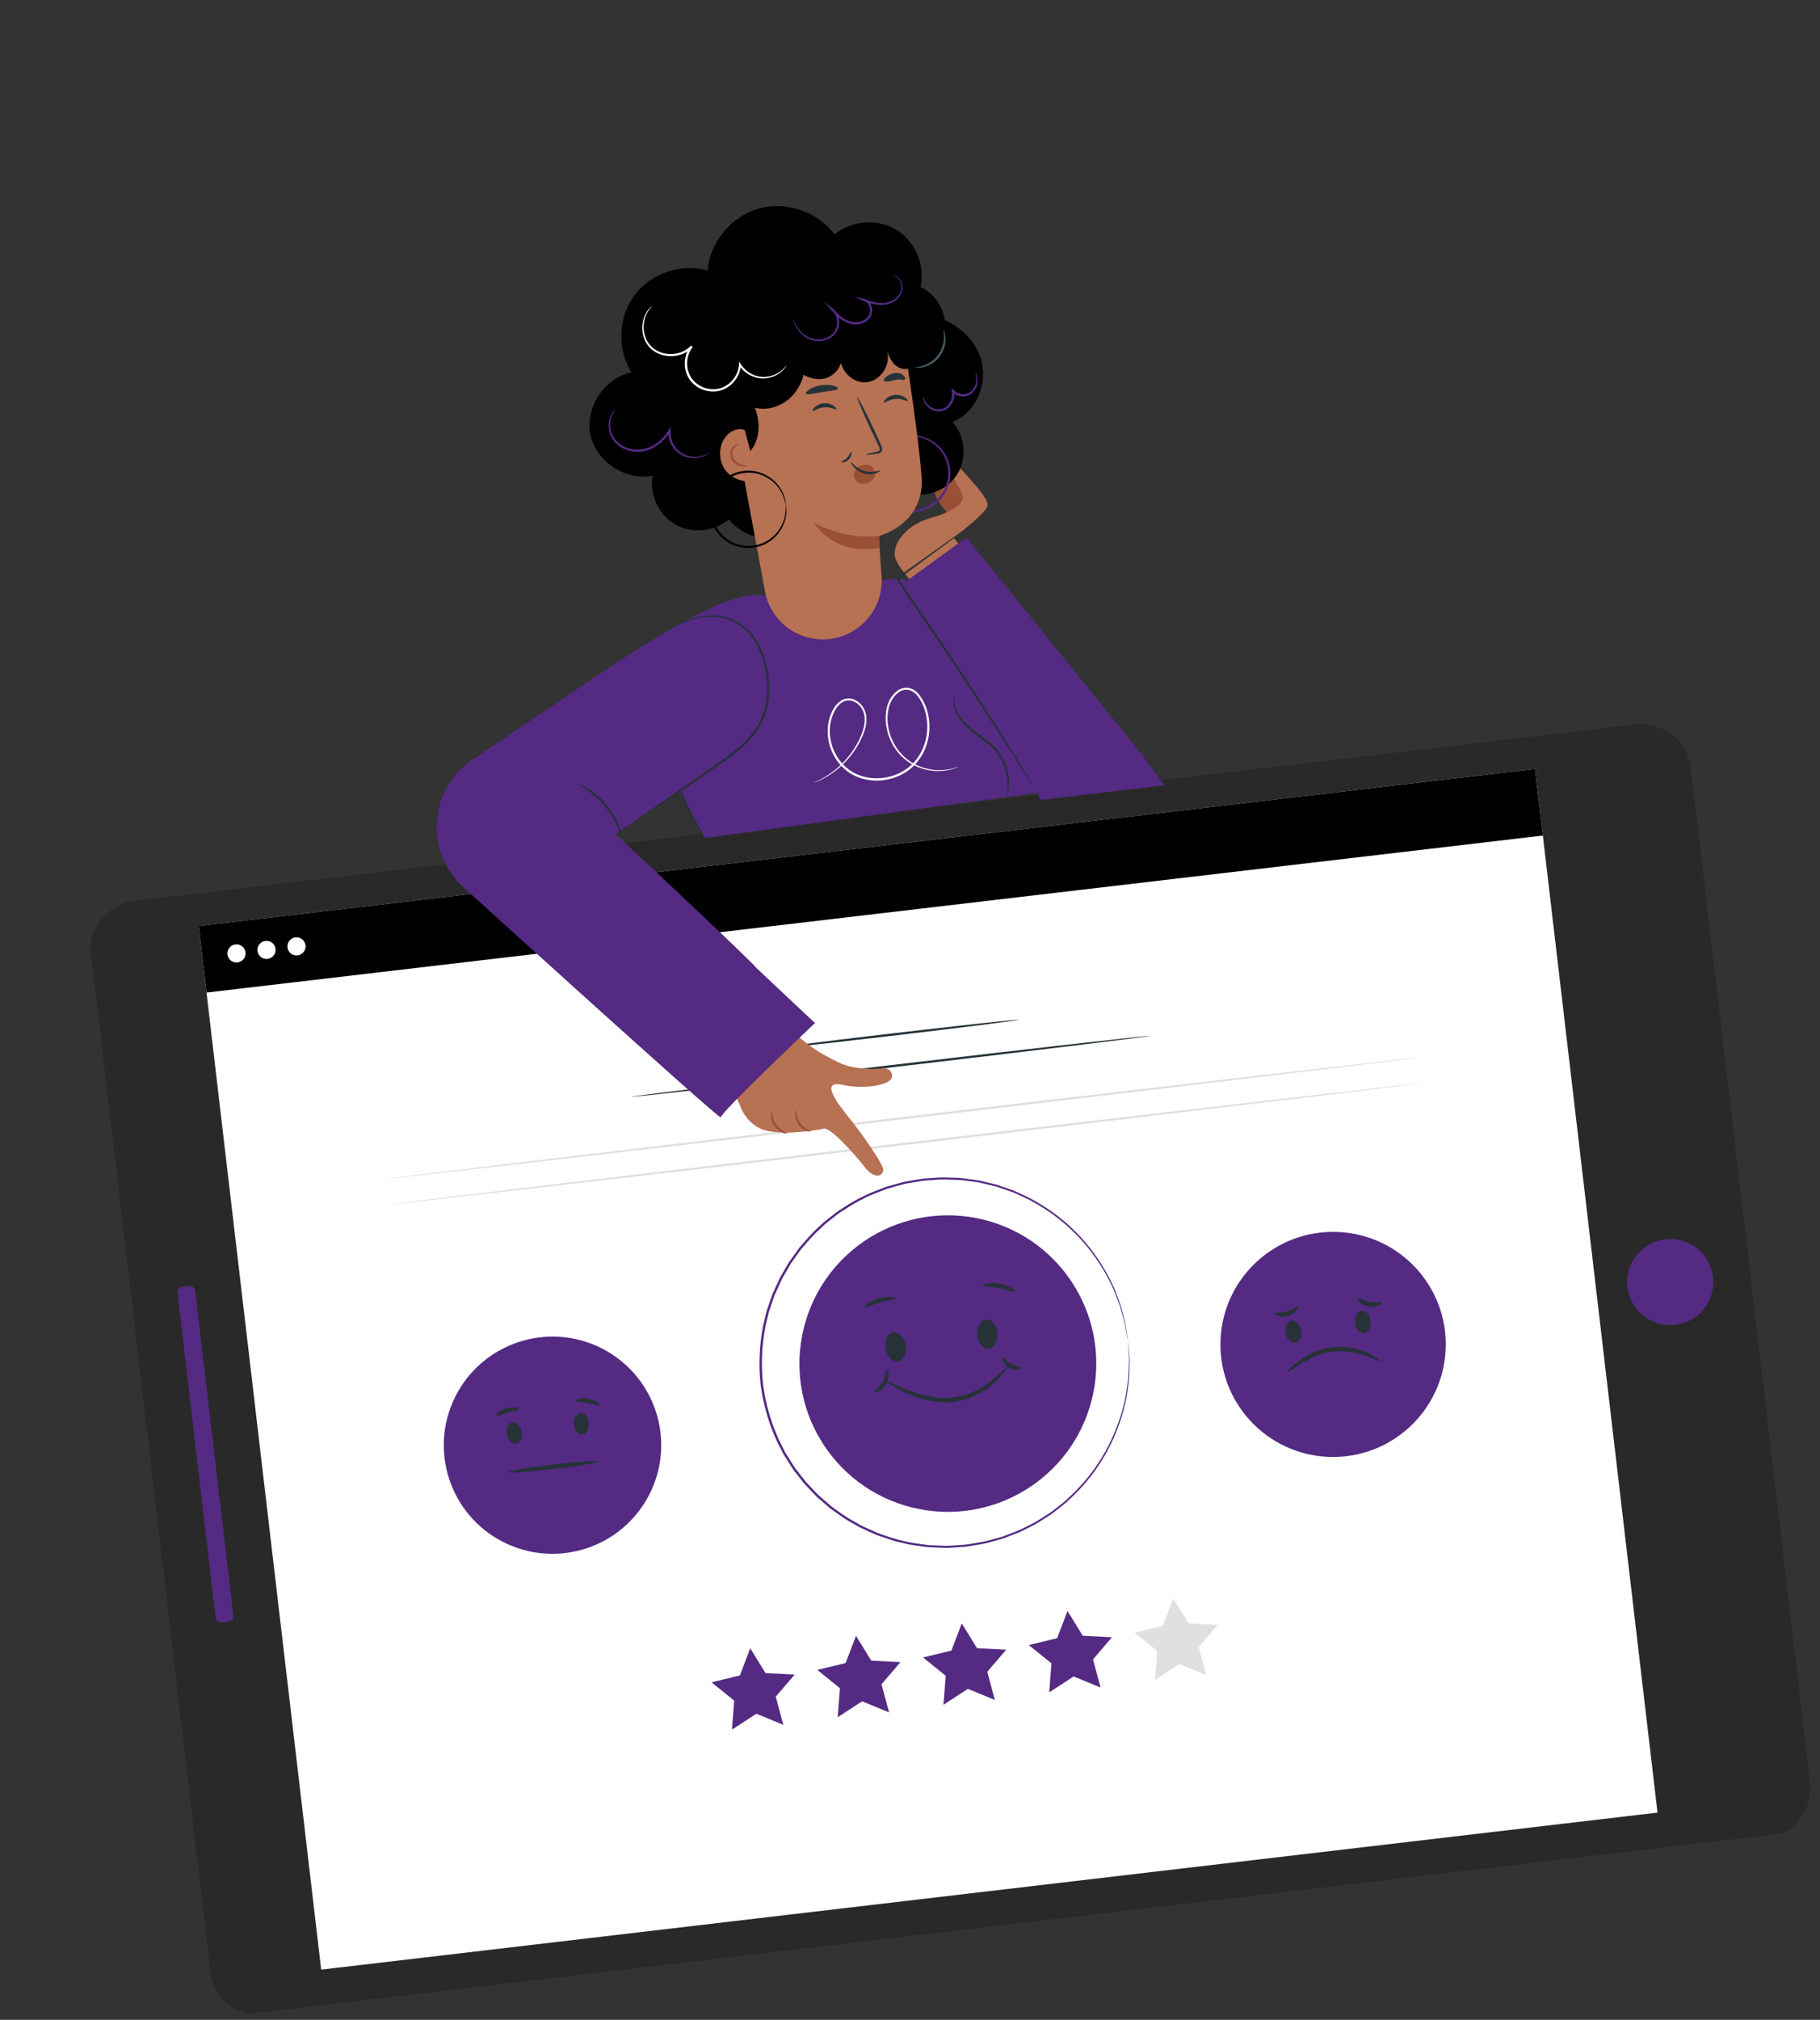
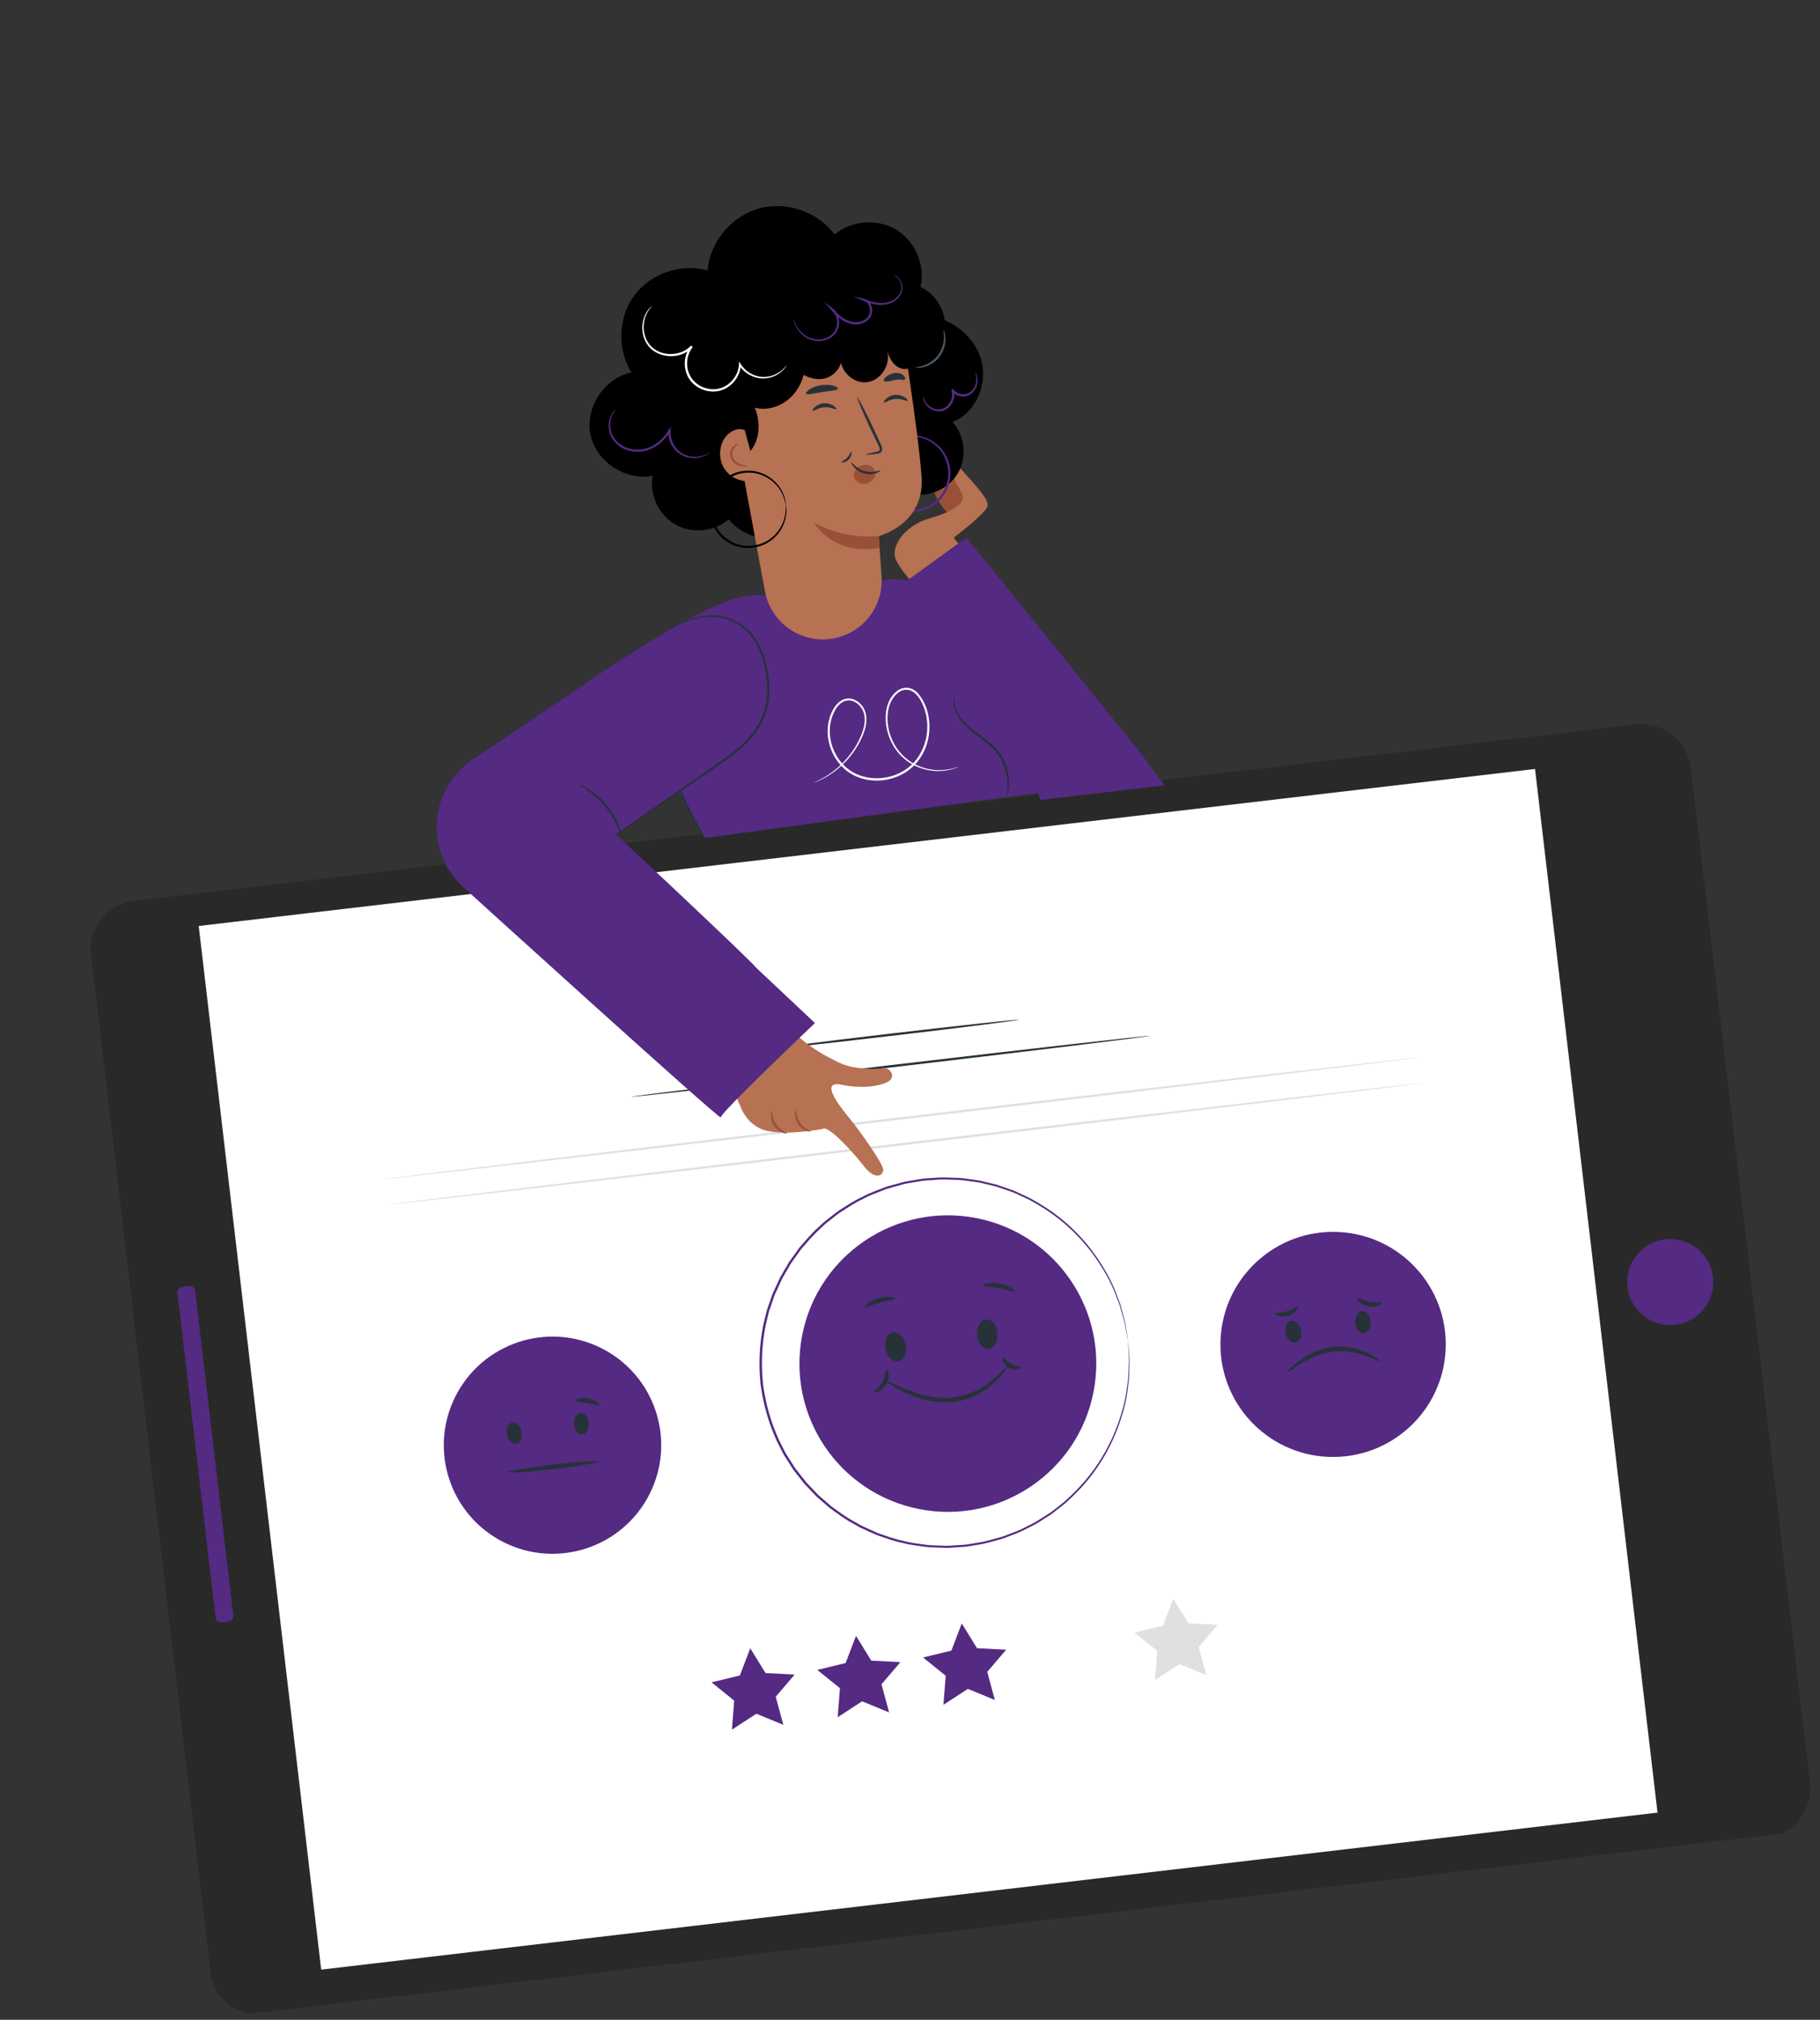
<svg xmlns="http://www.w3.org/2000/svg" width="440" height="488" viewBox="0 0 440 488" fill="none">
  <rect x="0" y="0" width="440" height="488" fill="#333333" stroke="none" />
  <g clip-path="url(#clip0)">
    <path d="M408.791 185.665L437.567 430.707C438.348 437.359 433.581 443.384 426.918 444.166L64.195 486.761C57.532 487.543 51.499 482.787 50.718 476.134L21.942 231.093C21.161 224.44 25.928 218.416 32.591 217.633L395.314 175.039C401.978 174.256 408.01 179.013 408.791 185.665Z" fill="#292929" />
    <path d="M48.041 223.725L77.651 475.877L400.718 437.94L371.108 185.787L48.041 223.725Z" fill="white" />
    <path d="M414.141 310.935C414.796 305.232 410.696 300.08 404.984 299.428C399.272 298.777 394.11 302.872 393.455 308.576C392.8 314.279 396.9 319.431 402.613 320.082C408.325 320.734 413.486 316.638 414.141 310.935Z" fill="#542a83" />
    <path d="M47.184 311.835L56.406 390.36C56.488 391.058 55.991 391.698 55.281 391.781L53.547 391.985C52.847 392.067 52.207 391.571 52.123 390.862L42.902 312.338C42.82 311.639 43.317 310.999 44.027 310.916L45.761 310.712C46.462 310.641 47.102 311.136 47.184 311.835Z" fill="#542a83" />
    <path d="M157.057 360.938C163.57 347.986 158.336 332.22 145.367 325.722C132.397 319.223 116.603 324.455 110.09 337.406C103.576 350.357 108.81 366.124 121.779 372.622C134.749 379.12 150.543 373.889 157.057 360.938Z" fill="#542a83" />
    <path d="M123.801 343.672C124.783 343.472 125.81 344.462 126.091 345.866C126.374 347.281 125.818 348.583 124.835 348.783C123.853 348.983 122.826 347.994 122.545 346.589C122.252 345.176 122.817 343.862 123.801 343.672Z" fill="#263238" />
    <path d="M140.357 341.38C139.36 341.454 138.646 342.68 138.751 344.116C138.856 345.552 139.758 346.651 140.755 346.576C141.752 346.501 142.466 345.276 142.361 343.84C142.245 342.405 141.354 341.305 140.357 341.38Z" fill="#263238" />
    <path d="M144.614 353.11C144.649 353.412 139.812 354.234 133.817 354.938C127.811 355.643 122.926 355.963 122.89 355.661C122.855 355.358 127.692 354.537 133.687 353.833C139.682 353.129 144.578 352.807 144.614 353.11Z" fill="#263238" />
-     <path d="M125.444 340.445C125.418 340.766 124.174 340.901 122.749 341.301C121.323 341.69 120.188 342.215 120 341.962C119.814 341.73 120.792 340.685 122.443 340.227C124.103 339.757 125.483 340.145 125.444 340.445Z" fill="#263238" />
    <path d="M144.904 339.44C144.735 339.713 143.538 339.251 142.036 338.994C140.54 338.705 139.261 338.718 139.202 338.397C139.126 338.11 140.502 337.568 142.245 337.891C143.975 338.196 145.076 339.187 144.904 339.44Z" fill="#263238" />
    <path d="M349.501 325.933C350.122 310.927 338.441 298.266 323.411 297.652C308.381 297.038 295.694 308.706 295.074 323.711C294.454 338.717 306.135 351.379 321.165 351.993C336.194 352.606 348.881 340.939 349.501 325.933Z" fill="#542a83" />
    <path d="M312.128 319.115C313.141 318.911 314.203 319.928 314.503 321.394C314.802 322.86 314.219 324.208 313.195 324.413C312.181 324.616 311.119 323.599 310.82 322.133C310.532 320.677 311.114 319.319 312.128 319.115Z" fill="#263238" />
    <path d="M329.288 316.741C328.26 316.819 327.509 318.091 327.62 319.579C327.732 321.067 328.659 322.206 329.699 322.136C330.728 322.058 331.478 320.786 331.367 319.298C331.256 317.81 330.327 316.661 329.288 316.741Z" fill="#263238" />
    <path d="M333.712 328.906C333.615 329.065 332.404 328.404 330.356 327.641C328.31 326.898 325.332 326.159 322.069 326.595C318.808 327.041 316.098 328.49 314.242 329.638C312.39 330.818 311.316 331.684 311.195 331.55C311.11 331.454 312 330.377 313.795 328.983C315.584 327.631 318.396 325.969 321.928 325.48C325.461 325.002 328.631 325.94 330.67 326.895C332.704 327.893 333.774 328.803 333.712 328.906Z" fill="#263238" />
    <path d="M313.842 315.774C313.95 315.878 313.811 316.232 313.409 316.681C313.005 317.12 312.315 317.645 311.405 317.921C310.495 318.197 309.597 318.123 309.024 317.936C308.44 317.741 308.155 317.478 308.203 317.346C308.315 317.036 309.628 317.305 311.078 316.849C312.529 316.404 313.603 315.538 313.842 315.774Z" fill="#263238" />
    <path d="M334.006 314.728C334.064 314.858 333.802 315.154 333.23 315.422C332.666 315.667 331.744 315.839 330.787 315.624C329.831 315.419 329.086 314.936 328.647 314.533C328.196 314.12 328.008 313.783 328.101 313.667C328.313 313.399 329.508 314.199 331.03 314.538C332.543 314.889 333.865 314.427 334.006 314.728Z" fill="#263238" />
    <path d="M279.224 405.885L285.125 402.042L291.645 404.722L289.809 397.929L294.38 392.583L287.338 392.215L283.65 386.232L281.138 392.795L274.292 394.456L279.766 398.876L279.224 405.885Z" fill="#E0E0E0" />
-     <path d="M253.656 408.887L259.558 405.044L266.077 407.724L264.242 400.932L268.813 395.585L261.771 395.218L258.082 389.234L255.571 395.798L248.725 397.458L254.199 401.878L253.656 408.887Z" fill="#542a83" />
    <path d="M228.09 411.889L233.991 408.046L240.511 410.727L238.675 403.934L243.246 398.588L236.204 398.22L232.516 392.237L230.004 398.8L223.158 400.46L228.633 404.881L228.09 411.889Z" fill="#542a83" />
    <path d="M202.521 414.892L208.423 411.049L214.942 413.729L213.107 406.936L217.678 401.59L210.636 401.222L206.948 395.239L204.436 401.803L197.59 403.463L203.064 407.883L202.521 414.892Z" fill="#542a83" />
    <path d="M176.955 417.894L182.857 414.051L189.376 416.732L187.541 409.939L192.112 404.592L185.07 404.225L181.381 398.241L178.87 404.805L172.024 406.465L177.498 410.885L176.955 417.894Z" fill="#542a83" />
    <path d="M277.954 250.275C277.972 250.432 249.934 253.851 215.343 257.913C180.742 261.976 152.685 265.144 152.667 264.988C152.648 264.831 180.676 261.413 215.277 257.35C249.879 253.287 277.936 250.119 277.954 250.275Z" fill="#263238" />
    <path d="M246.273 246.374C246.291 246.531 232.446 248.283 215.37 250.288C198.273 252.296 184.41 253.797 184.391 253.641C184.373 253.485 198.207 251.733 215.304 249.725C232.392 247.729 246.256 246.228 246.273 246.374Z" fill="#263238" />
    <path d="M264.35 336.382C268.188 316.972 255.541 298.137 236.101 294.312C216.662 290.488 197.791 303.122 193.953 322.532C190.115 341.942 202.763 360.777 222.202 364.602C241.642 368.426 260.512 355.792 264.35 336.382Z" fill="#542a83" />
    <path d="M215.822 321.936C217.156 321.663 218.564 323.01 218.949 324.941C219.335 326.872 218.57 328.654 217.235 328.916C215.901 329.189 214.494 327.843 214.108 325.911C213.712 323.981 214.487 322.199 215.822 321.936Z" fill="#263238" />
    <path d="M238.42 318.807C237.056 318.914 236.077 320.583 236.222 322.543C236.368 324.502 237.593 326.008 238.956 325.9C240.32 325.793 241.3 324.124 241.154 322.164C241.009 320.205 239.784 318.7 238.42 318.807Z" fill="#263238" />
    <path d="M243.677 330.028C243.735 330.075 243.496 330.473 242.995 331.166C242.518 331.877 241.694 332.798 240.603 333.878C239.462 334.889 238.049 336.112 236.195 337.006C234.367 337.94 232.162 338.632 229.777 338.796C227.397 338.991 225.138 338.601 223.18 338.07C221.204 337.562 219.537 336.796 218.159 336.154C215.433 334.762 213.943 333.615 214.005 333.513C214.103 333.353 215.734 334.261 218.488 335.439C219.875 335.984 221.531 336.646 223.434 337.078C225.33 337.532 227.476 337.861 229.7 337.685C231.926 337.529 233.983 336.917 235.738 336.088C237.519 335.297 238.904 334.194 240.078 333.284C241.192 332.308 242.091 331.494 242.665 330.877C243.263 330.289 243.619 329.982 243.677 330.028Z" fill="#263238" />
    <path d="M216.49 313.739C216.464 314.06 214.748 314.145 212.761 314.716C210.771 315.257 209.257 316.069 209.067 315.806C208.881 315.574 210.249 314.24 212.464 313.631C214.668 313.013 216.541 313.448 216.49 313.739Z" fill="#263238" />
    <path d="M245.375 312.039C245.206 312.312 243.597 311.592 241.5 311.225C239.409 310.826 237.644 310.938 237.585 310.617C237.509 310.33 239.371 309.689 241.699 310.124C244.034 310.537 245.548 311.796 245.375 312.039Z" fill="#263238" />
    <path d="M214.288 330.879C214.422 330.842 214.694 331.18 214.804 331.844C214.924 332.506 214.816 333.481 214.32 334.395C213.824 335.31 213.048 335.919 212.433 336.181C211.808 336.445 211.379 336.4 211.332 336.268C211.243 335.962 212.558 335.353 213.337 333.866C214.172 332.415 213.982 330.978 214.288 330.879Z" fill="#263238" />
    <path d="M246.779 330.383C246.826 330.515 246.559 330.768 246.001 330.887C245.454 331.004 244.639 330.92 243.9 330.489C243.151 330.059 242.671 329.396 242.504 328.877C242.326 328.348 242.411 327.989 242.544 327.952C242.855 327.895 243.333 328.906 244.464 329.513C245.559 330.188 246.68 330.088 246.779 330.383Z" fill="#263238" />
    <path d="M272.712 324.018C272.712 324.018 272.653 323.782 272.565 323.306C272.476 322.82 272.353 322.126 272.183 321.226C272.098 320.771 272.006 320.253 271.908 319.694C271.779 319.138 271.592 318.537 271.409 317.882C271.227 317.227 271.027 316.521 270.813 315.774C270.628 315.014 270.254 314.265 269.955 313.433C268.772 310.115 266.7 306.268 263.68 302.278C260.632 298.323 256.443 294.301 250.997 291.114C250.315 290.719 249.623 290.324 248.93 289.919C248.21 289.56 247.453 289.247 246.712 288.89C245.954 288.567 245.218 288.157 244.415 287.902C243.62 287.625 242.815 287.35 241.999 287.076C241.591 286.933 241.184 286.802 240.775 286.659C240.351 286.561 239.926 286.463 239.501 286.354C238.65 286.148 237.791 285.953 236.92 285.748C236.041 285.566 235.143 285.492 234.249 285.364C233.348 285.269 232.445 285.058 231.515 285.072C229.667 285.025 227.774 284.867 225.872 285.08C224.918 285.16 223.946 285.179 222.987 285.302C222.032 285.467 221.067 285.633 220.09 285.79C219.603 285.879 219.112 285.937 218.628 286.057L217.183 286.459C216.22 286.741 215.242 286.973 214.273 287.287C212.393 288.047 210.422 288.67 208.605 289.697C206.706 290.565 204.961 291.753 203.157 292.895C202.287 293.505 201.467 294.193 200.613 294.853C200.198 295.198 199.746 295.494 199.356 295.868L198.175 296.989C196.533 298.43 195.147 300.146 193.679 301.809C193.033 302.709 192.389 303.62 191.733 304.532L191.242 305.214L190.819 305.94L189.974 307.403L189.12 308.877L188.403 310.431L187.686 311.995L187.323 312.777L187.038 313.593C186.668 314.683 186.288 315.774 185.908 316.865C185.638 317.996 185.369 319.127 185.099 320.258C184.186 324.837 183.963 329.609 184.46 334.382C185.082 339.139 186.406 343.741 188.355 347.983C188.879 349.021 189.403 350.059 189.927 351.097C190.55 352.07 191.174 353.054 191.785 354.018L192.251 354.745L192.786 355.423L193.845 356.778L194.903 358.123L196.075 359.36L197.236 360.587L197.816 361.195L198.452 361.744C199.301 362.48 200.139 363.216 200.976 363.943C202.789 365.231 204.536 366.579 206.465 367.59L207.874 368.407C208.34 368.68 208.85 368.874 209.332 369.103C210.315 369.537 211.271 370.017 212.261 370.419C214.28 371.112 216.253 371.863 218.301 372.267C220.307 372.846 222.368 372.995 224.373 373.298C225.379 373.392 226.395 373.389 227.395 373.43L228.895 373.486C229.393 373.491 229.884 373.434 230.379 373.407C231.367 373.344 232.344 373.282 233.31 373.211C234.272 373.109 235.223 372.912 236.168 372.759C238.078 372.524 239.872 371.933 241.659 371.459C242.567 371.257 243.397 370.842 244.251 370.541C245.09 370.2 245.957 369.918 246.759 369.539C247.559 369.138 248.349 368.739 249.129 368.351C249.52 368.157 249.91 367.964 250.299 367.759C250.663 367.526 251.029 367.304 251.393 367.071C252.123 366.615 252.843 366.16 253.552 365.707C254.274 365.274 254.895 364.704 255.558 364.214C256.207 363.704 256.859 363.215 257.476 362.699C258.067 362.143 258.639 361.6 259.21 361.058C263.77 356.696 266.913 351.813 268.962 347.259C270.987 342.688 272.111 338.465 272.483 334.954C272.581 334.076 272.781 333.259 272.774 332.478C272.809 331.692 272.84 330.969 272.867 330.29C272.893 329.61 272.935 328.981 272.932 328.411C272.897 327.844 272.867 327.319 272.845 326.857C272.801 325.942 272.76 325.239 272.734 324.745C272.71 324.272 272.712 324.018 272.712 324.018C272.712 324.018 272.751 324.257 272.786 324.739C272.823 325.231 272.884 325.932 272.95 326.855C272.984 327.326 273.024 327.84 273.07 328.416C273.085 328.995 273.043 329.624 273.037 330.301C273.022 330.98 272.993 331.723 272.979 332.507C272.987 333.299 272.797 334.114 272.71 335.001C272.363 338.53 271.263 342.782 269.254 347.405C267.222 352.009 264.075 356.945 259.5 361.362C258.929 361.905 258.338 362.46 257.748 363.026C257.132 363.553 256.469 364.043 255.811 364.565C255.138 365.056 254.518 365.636 253.797 366.08C253.077 366.535 252.359 366.999 251.62 367.467C251.255 367.7 250.88 367.934 250.516 368.167C250.126 368.361 249.737 368.565 249.336 368.76C248.547 369.16 247.747 369.56 246.937 369.972C246.125 370.353 245.248 370.646 244.399 370.989C243.536 371.302 242.695 371.718 241.777 371.921C239.971 372.408 238.156 373.001 236.226 373.249C235.269 373.393 234.32 373.61 233.336 373.705C232.359 373.767 231.372 373.84 230.374 373.905C229.879 373.931 229.378 373.99 228.879 373.985L227.369 373.93C226.358 373.879 225.342 373.882 224.316 373.802C222.29 373.501 220.207 373.344 218.17 372.769C216.1 372.367 214.095 371.609 212.054 370.908C211.054 370.507 210.076 370.03 209.082 369.587C208.588 369.349 208.078 369.155 207.602 368.883L206.171 368.058C204.218 367.029 202.45 365.672 200.613 364.366C199.764 363.63 198.914 362.885 198.054 362.14L197.406 361.582L196.814 360.964L195.63 359.718L194.447 358.473L193.377 357.118L192.306 355.754L191.77 355.066L191.302 354.328C190.678 353.344 190.055 352.361 189.419 351.368C188.894 350.319 188.358 349.272 187.821 348.215C185.845 343.923 184.505 339.271 183.875 334.45C183.371 329.615 183.597 324.779 184.525 320.146C184.802 318.993 185.071 317.851 185.349 316.709C185.737 315.596 186.116 314.494 186.495 313.392L186.79 312.565L187.152 311.772L187.877 310.196L188.604 308.631L189.467 307.145L190.33 305.659L190.763 304.921L191.264 304.228C191.928 303.304 192.583 302.392 193.237 301.47C194.723 299.784 196.128 298.044 197.789 296.591L198.99 295.456C199.391 295.081 199.842 294.775 200.267 294.429C201.131 293.767 201.97 293.066 202.852 292.455C204.675 291.3 206.44 290.099 208.36 289.229C210.208 288.198 212.198 287.563 214.099 286.8C215.067 286.475 216.066 286.242 217.04 285.969L218.496 285.565C218.98 285.445 219.481 285.386 219.968 285.297C220.954 285.129 221.931 284.972 222.896 284.805C223.867 284.681 224.849 284.661 225.813 284.579C227.748 284.373 229.651 284.53 231.521 284.585C232.462 284.57 233.377 284.79 234.288 284.884C235.193 285.021 236.103 285.104 236.993 285.285C237.875 285.499 238.736 285.704 239.607 285.908C240.043 286.016 240.468 286.114 240.892 286.212C241.311 286.353 241.719 286.496 242.128 286.638C242.945 286.922 243.762 287.207 244.567 287.482C245.382 287.746 246.118 288.157 246.877 288.49C247.628 288.846 248.386 289.169 249.118 289.538C249.822 289.941 250.515 290.346 251.208 290.751C256.681 293.988 260.897 298.059 263.93 302.069C266.955 306.1 269.01 309.982 270.166 313.334C270.454 314.167 270.83 314.926 271.005 315.699C271.21 316.457 271.399 317.164 271.573 317.831C271.745 318.487 271.932 319.089 272.042 319.657C272.13 320.228 272.211 320.737 272.287 321.203C272.424 322.107 272.539 322.812 272.617 323.3C272.684 323.778 272.712 324.018 272.712 324.018Z" fill="#542a83" />
-     <path d="M371.107 185.785L48.04 223.723L49.929 239.812L372.996 201.874L371.107 185.785Z" fill="black" />
    <path d="M59.356 230.1C59.497 231.3 58.63 232.395 57.429 232.536C56.228 232.677 55.131 231.812 54.99 230.613C54.849 229.414 55.716 228.319 56.917 228.178C58.129 228.035 59.215 228.901 59.356 230.1Z" fill="white" />
    <path d="M66.614 229.248C66.754 230.447 65.888 231.543 64.687 231.684C63.486 231.825 62.389 230.96 62.248 229.761C62.107 228.562 62.974 227.466 64.175 227.325C65.376 227.184 66.473 228.049 66.614 229.248Z" fill="white" />
    <path d="M73.862 228.397C74.003 229.596 73.136 230.691 71.935 230.832C70.734 230.973 69.637 230.109 69.496 228.909C69.355 227.71 70.222 226.615 71.423 226.474C72.624 226.333 73.721 227.198 73.862 228.397Z" fill="white" />
    <path d="M343.206 255.477C343.225 255.634 287.186 262.341 218.046 270.46C148.885 278.582 92.828 285.038 92.809 284.881C92.791 284.725 148.819 278.019 217.98 269.897C287.12 261.778 343.188 255.321 343.206 255.477Z" fill="#E0E0E0" />
    <path d="M343.933 261.671C343.951 261.827 287.912 268.535 218.773 276.654C149.612 284.775 93.554 291.231 93.536 291.075C93.518 290.919 149.546 284.212 218.707 276.091C287.846 267.972 343.914 261.515 343.933 261.671Z" fill="#E0E0E0" />
    <path d="M170.389 202.474C170.389 202.474 167.599 197.738 167.053 196.693C165.584 193.831 155.991 174.63 157.369 171.393C163.731 156.417 168.773 145.699 184.585 143.842L212.48 140.376C212.48 140.376 238.303 131.889 263.988 189.76L170.389 202.474Z" fill="#542a83" />
    <path d="M112.096 214.425L147.717 202.272L188.034 174.663L184.586 143.852C177.934 142.837 166.113 148.749 145.235 162.649L114.239 183.529C103.622 190.674 102.57 205.882 112.096 214.425Z" fill="#542a83" />
    <path d="M201.353 264.366C200.617 262.697 200.851 261.539 203.478 262.086C209.274 263.298 214.185 262.108 215.28 260.88C216.374 259.652 215.004 257.72 213.218 258.11C211.773 258.427 209.187 258.224 207.253 257.986C205.653 257.793 204.097 257.352 202.66 256.654C201.414 256.05 200.319 255.47 199.356 254.938C199.356 254.938 193.782 251.83 191.813 249.038L175.059 258.658L178.936 267.146C178.936 267.146 180.465 272.231 185.702 273.275C190.938 274.32 198.887 272.763 198.887 272.763C200.247 271.631 206.881 279.16 208.943 281.846C210.97 284.504 213.095 284.656 213.545 282.807C213.852 281.544 207.764 273.158 205.667 270.54C204.508 269.143 202.235 266.376 201.353 264.366Z" fill="#B77153" />
    <path d="M190.348 273.808C190.345 273.871 189.915 273.901 189.285 273.679C188.655 273.457 187.842 272.929 187.235 272.091C186.628 271.253 186.381 270.32 186.366 269.645C186.35 268.971 186.516 268.581 186.581 268.595C186.74 268.597 186.551 270.237 187.694 271.762C188.776 273.316 190.394 273.654 190.348 273.808Z" fill="#995037" />
    <path d="M195.951 273.361C195.937 273.426 195.535 273.431 194.936 273.195C194.338 272.969 193.576 272.435 193.006 271.635C192.434 270.825 192.202 269.933 192.18 269.291C192.157 268.648 192.304 268.272 192.369 268.285C192.528 268.288 192.393 269.847 193.455 271.318C194.489 272.814 196.007 273.207 195.951 273.361Z" fill="#995037" />
    <path d="M110.911 213.349C110.911 213.349 174.447 271.024 174.259 269.968C174.072 268.912 197.026 247.178 197.026 247.178L134.456 188.343L110.911 213.349Z" fill="#542a83" />
    <path d="M143.392 196.733C143.402 196.722 143.552 196.831 143.833 197.062C144.152 197.342 144.542 197.687 145.014 198.097C146.081 199.071 147.528 200.392 149.283 201.993C152.869 205.303 157.802 209.893 163.23 214.996C168.657 220.098 173.544 224.746 177.075 228.126C178.784 229.786 180.182 231.144 181.222 232.153C181.666 232.598 182.037 232.966 182.327 233.271C182.58 233.526 182.702 233.67 182.683 233.683C182.674 233.695 182.523 233.586 182.242 233.355C181.923 233.075 181.533 232.73 181.061 232.32C179.994 231.346 178.547 230.025 176.792 228.424C173.206 225.113 168.262 220.525 162.834 215.412C157.406 210.309 152.52 205.661 148.989 202.281C147.28 200.621 145.881 199.264 144.842 198.255C144.398 197.81 144.026 197.441 143.736 197.137C143.506 196.889 143.384 196.756 143.392 196.733Z" fill="#542a83" />
    <path d="M243.324 192.503C243.206 192.486 243.76 190.898 243.509 188.306C243.379 187.021 243.02 185.499 242.27 183.98C241.519 182.451 240.34 180.973 238.796 179.727C237.27 178.458 235.663 177.399 234.342 176.243C233.001 175.101 231.984 173.835 231.377 172.638C230.76 171.442 230.558 170.345 230.554 169.595C230.561 168.844 230.695 168.448 230.717 168.456C230.841 168.431 230.421 170.171 231.727 172.46C232.356 173.58 233.364 174.773 234.679 175.866C235.994 176.969 237.6 178.017 239.16 179.314C240.739 180.587 241.993 182.163 242.744 183.777C243.504 185.379 243.839 186.967 243.921 188.3C244.004 189.633 243.854 190.708 243.696 191.434C243.515 192.143 243.347 192.522 243.324 192.503Z" fill="#263238" />
    <path d="M161.998 151.938C161.985 151.919 162.252 151.76 162.767 151.457C163.283 151.164 164.061 150.755 165.086 150.286C166.124 149.836 167.421 149.346 169.001 149.002C170.573 148.68 172.444 148.481 174.459 148.868C176.47 149.224 178.576 150.203 180.401 151.764C182.237 153.335 183.636 155.602 184.515 158.131C185.384 160.661 186.007 163.442 186.024 166.379C186.027 169.296 185.426 172.379 183.915 175.115C182.396 177.862 180.171 180.015 177.917 181.834C175.644 183.665 173.328 185.216 171.133 186.721C166.752 189.72 162.801 192.414 159.459 194.699C156.163 196.925 153.475 198.742 151.562 200.034C150.658 200.626 149.941 201.102 149.4 201.461C148.898 201.784 148.631 201.943 148.629 201.922C148.616 201.902 148.858 201.715 149.336 201.363C149.853 200.985 150.556 200.48 151.434 199.848C153.322 198.517 155.972 196.651 159.229 194.366C162.548 192.063 166.473 189.33 170.828 186.292C173.011 184.778 175.337 183.215 177.57 181.399C179.805 179.604 181.96 177.49 183.428 174.844C184.886 172.199 185.478 169.212 185.482 166.368C185.476 163.515 184.868 160.775 184.037 158.293C183.184 155.814 181.859 153.633 180.102 152.106C178.355 150.578 176.336 149.61 174.387 149.247C172.446 148.851 170.61 149.003 169.068 149.3C167.516 149.61 166.215 150.069 165.172 150.477C164.132 150.905 163.35 151.283 162.82 151.546C162.291 151.819 162 151.959 161.998 151.938Z" fill="#263238" />
    <path d="M150.246 201.901C150.075 201.974 149.166 198.296 146.249 194.823C143.369 191.303 139.923 189.731 140.022 189.582C140.047 189.526 140.931 189.834 142.229 190.612C143.527 191.39 145.195 192.695 146.673 194.467C148.153 196.248 149.126 198.132 149.642 199.551C150.167 200.959 150.308 201.883 150.246 201.901Z" fill="#263238" />
    <path d="M231.727 185.261C231.727 185.261 231.349 185.475 230.574 185.724C229.799 185.974 228.615 186.261 227.062 186.295C225.52 186.328 223.584 186.069 221.552 185.177C219.532 184.294 217.446 182.668 216.009 180.257C214.586 177.877 213.729 174.732 214.288 171.464C214.583 169.833 215.342 168.179 216.764 167.029C217.459 166.461 218.41 166.085 219.363 166.174C220.333 166.229 221.222 166.77 221.873 167.444C224.358 170.302 225.208 174.473 224.423 178.423C224.008 180.396 223.177 182.333 221.865 183.967C220.565 185.61 218.779 186.898 216.785 187.682C212.799 189.26 208.108 188.806 204.833 186.347C201.568 183.877 199.932 179.862 200.101 176.163C200.158 174.307 200.732 172.516 201.655 171.002C202.139 170.258 202.759 169.583 203.556 169.161C204.341 168.72 205.295 168.64 206.129 168.891C207.788 169.404 208.942 170.844 209.3 172.356C209.66 173.889 209.382 175.401 208.955 176.72C208.024 179.345 206.634 181.485 205.201 183.165C203.766 184.834 202.291 186.064 201.015 186.923C199.73 187.792 198.662 188.341 197.916 188.661C197.544 188.831 197.248 188.929 197.057 189.015C196.865 189.091 196.763 189.124 196.762 189.113C196.761 189.103 196.85 189.05 197.041 188.964C197.231 188.868 197.513 188.75 197.873 188.571C198.593 188.211 199.649 187.643 200.9 186.756C202.151 185.869 203.573 184.635 204.966 182.97C206.349 181.307 207.698 179.182 208.581 176.605C208.991 175.32 209.236 173.886 208.879 172.469C208.548 171.091 207.462 169.781 206.002 169.339C205.278 169.128 204.472 169.202 203.787 169.589C203.099 169.955 202.526 170.572 202.078 171.269C201.218 172.692 200.678 174.404 200.621 176.176C200.465 179.715 202.071 183.564 205.172 185.895C208.273 188.227 212.771 188.66 216.596 187.154C218.509 186.401 220.209 185.187 221.443 183.615C222.689 182.052 223.497 180.192 223.901 178.305C224.28 176.4 224.274 174.456 223.859 172.633C223.657 171.727 223.363 170.842 222.97 170.021C222.597 169.188 222.115 168.42 221.512 167.793C220.909 167.166 220.147 166.716 219.325 166.665C218.512 166.591 217.701 166.898 217.072 167.405C215.785 168.434 215.028 170.013 214.752 171.536C214.189 174.678 214.991 177.723 216.355 180.047C217.731 182.391 219.73 183.995 221.687 184.886C223.657 185.786 225.543 186.072 227.068 186.072C230.146 186.049 231.714 185.157 231.727 185.261Z" fill="#FAFAFA" />
    <path d="M229.068 123.851C227.719 122.551 226.651 120.942 225.99 119.191C225.774 118.614 225.595 117.99 225.714 117.384C225.834 116.778 226.327 116.203 226.94 116.194C227.574 116.183 228.071 116.717 228.468 117.209C229.632 118.647 230.77 120.131 231.621 121.786C231.854 122.245 232.069 122.716 232.097 123.231C232.126 123.746 231.947 124.295 231.514 124.578C231.054 124.897 230.41 124.824 229.923 124.554C229.436 124.283 229.056 123.842 228.699 123.419" fill="#995037" />
    <path d="M231.627 122.377C230.481 120.556 229.337 118.746 228.191 116.925C227.852 116.383 227.501 115.822 227.406 115.199C227.311 114.565 227.543 113.84 228.113 113.551C228.613 113.302 229.233 113.441 229.684 113.768C230.134 114.085 230.455 114.566 230.774 115.025C231.312 115.818 231.839 116.612 232.377 117.406C232.813 118.052 233.25 118.709 233.486 119.453C233.721 120.197 233.727 121.052 233.317 121.714C232.908 122.375 232.011 122.766 231.296 122.448" fill="#995037" />
    <path d="M221.452 141.68C221.452 141.68 217.025 137.157 216.372 134.57C215.718 131.983 218.389 126.955 225.17 125.102C228.812 124.103 230.863 122.816 231.976 121.839C232.783 121.132 232.987 119.987 232.465 119.055C231.298 116.961 229.19 113.076 229.251 112.519C229.41 111.073 230.333 110.997 233.123 114.2C235.923 117.401 239.087 120.624 238.743 122.292C238.398 123.96 230.565 129.923 230.565 129.923L233.297 133.354L221.452 141.68Z" fill="#B77153" />
    <path d="M250.287 190.132L217.705 141.422L233.651 129.877L276.157 182.401C276.157 182.401 278.473 185.807 281.614 189.741L251.566 193.269" fill="#542a83" />
-     <path d="M232.888 128.244C232.9 128.253 232.804 128.338 232.62 128.487C232.397 128.661 232.125 128.873 231.785 129.135C230.997 129.724 229.927 130.526 228.583 131.53C225.756 133.606 221.809 136.511 217.082 139.984L217.139 139.66C220.335 144.602 224.39 150.278 228.548 156.48C234.718 165.65 240.111 174.065 243.935 180.212C245.852 183.285 247.365 185.792 248.404 187.52C248.894 188.361 249.29 189.023 249.582 189.528C249.848 189.993 249.973 190.243 249.963 190.244C249.943 190.257 249.778 190.023 249.482 189.582C249.16 189.091 248.745 188.442 248.215 187.627C247.087 185.867 245.519 183.419 243.598 180.41C239.696 174.315 234.254 165.937 228.086 156.778C223.939 150.584 219.903 144.895 216.746 139.917L216.617 139.721L216.803 139.594C221.581 136.189 225.565 133.332 228.418 131.295C229.787 130.331 230.894 129.567 231.696 129.008C232.049 128.765 232.334 128.573 232.57 128.419C232.778 128.299 232.887 128.234 232.888 128.244Z" fill="#263238" />
    <path d="M170.389 202.474C170.272 202.562 168.49 200.192 166.86 196.948C165.228 193.694 164.398 190.863 164.541 190.814C164.694 190.765 165.744 193.485 167.37 196.698C168.976 199.913 170.526 202.384 170.389 202.474Z" fill="#263238" />
    <path d="M219.779 119.213C224.138 120.361 229.142 118.346 231.485 114.487C233.828 110.639 233.315 105.277 230.275 101.934C236.082 99.719 239.001 92.389 237.081 86.495C235.16 80.6 229.196 76.511 223.016 75.916C220.65 75.686 218.199 75.921 216.04 76.915C213.88 77.908 212.05 79.73 211.343 82.001" fill="black" />
    <path d="M217.356 105.808C217.385 105.869 216.598 106.109 215.411 106.914C214.255 107.705 212.678 109.244 211.915 111.68C211.549 112.886 211.376 114.301 211.632 115.762C211.887 117.212 212.49 118.737 213.571 120.005C214.091 120.652 214.741 121.221 215.465 121.707C216.178 122.194 216.997 122.584 217.863 122.831C219.588 123.368 221.551 123.318 223.363 122.693C225.16 122.038 226.713 120.84 227.711 119.328C228.228 118.591 228.609 117.774 228.86 116.941C229.123 116.118 229.257 115.267 229.254 114.432C229.291 112.768 228.791 111.21 228.078 109.919C227.354 108.62 226.328 107.641 225.282 106.939C223.147 105.53 220.964 105.332 219.558 105.444C218.121 105.56 217.374 105.87 217.356 105.808C217.354 105.788 217.536 105.713 217.902 105.586C218.257 105.449 218.812 105.31 219.543 105.224C220.973 105.045 223.243 105.17 225.497 106.607C226.608 107.322 227.701 108.336 228.485 109.692C229.258 111.039 229.799 112.677 229.774 114.445C229.782 115.322 229.644 116.226 229.377 117.103C229.121 117.989 228.714 118.851 228.172 119.644C227.111 121.248 225.472 122.53 223.553 123.231C221.63 123.9 219.539 123.945 217.714 123.367C216.792 123.094 215.929 122.688 215.179 122.163C214.41 121.651 213.735 121.043 213.187 120.346C212.055 118.999 211.431 117.381 211.187 115.846C210.942 114.299 211.15 112.827 211.554 111.574C212.4 109.044 214.083 107.504 215.307 106.747C215.928 106.357 216.45 106.116 216.807 106C217.149 105.843 217.344 105.789 217.356 105.808Z" fill="#542a83" />
    <path d="M219.95 88.844C224.245 88.097 227.84 84.356 228.413 80.039C228.986 75.722 226.504 71.172 222.55 69.332C223.739 64.129 221.287 58.307 216.725 55.524C212.163 52.74 205.846 53.228 201.759 56.658C197.68 51.133 190.024 48.511 183.405 50.388C176.785 52.265 171.64 58.493 171.057 65.337C164.695 63.547 157.332 66.04 153.381 71.345C149.429 76.64 149.132 84.391 152.667 89.97C146.134 91.318 141.404 98.47 142.743 105.004C144.081 111.527 151.233 116.258 157.779 114.929C156.946 119.467 159.242 124.408 163.25 126.707C167.257 129.006 172.691 128.484 176.191 125.473C179.074 129.098 184.141 130.861 188.653 129.792C193.176 128.732 196.919 124.899 197.88 120.368" fill="black" />
    <path d="M213.119 139.233C212.742 134.13 212.473 129.5 212.473 129.5C212.473 129.5 223.669 126.737 222.799 115.095C221.93 103.453 217.639 76.917 217.639 76.917L195.541 69.343L175.16 90.087L184.937 142.87C186.349 150.474 193.594 155.553 201.24 154.296C208.511 153.104 213.663 146.569 213.119 139.233Z" fill="#B77153" />
    <path d="M219.425 96.823C219.271 97.042 218.077 96.252 216.515 96.383C214.949 96.482 213.885 97.431 213.693 97.243C213.599 97.159 213.745 96.782 214.204 96.358C214.652 95.936 215.457 95.492 216.433 95.42C217.41 95.347 218.273 95.669 218.781 96.022C219.298 96.373 219.499 96.73 219.425 96.823Z" fill="#263238" />
    <path d="M202.172 98.849C202.008 99.07 200.824 98.278 199.262 98.409C197.696 98.508 196.632 99.458 196.44 99.269C196.346 99.185 196.492 98.808 196.961 98.383C197.409 97.96 198.215 97.517 199.191 97.445C200.167 97.372 201.031 97.694 201.538 98.046C202.056 98.398 202.256 98.755 202.172 98.849Z" fill="#263238" />
    <path d="M209.392 109.841C209.37 109.748 210.324 109.488 211.884 109.157C212.277 109.079 212.646 108.972 212.685 108.672C212.743 108.358 212.532 107.907 212.285 107.429C211.807 106.428 211.303 105.377 210.771 104.277C208.656 99.79 207.087 96.073 207.257 95.99C207.427 95.907 209.277 99.484 211.381 103.973C211.893 105.086 212.377 106.139 212.845 107.152C213.049 107.625 213.364 108.148 213.22 108.81C213.142 109.136 212.875 109.389 212.621 109.483C212.369 109.586 212.149 109.612 211.951 109.635C210.388 109.85 209.403 109.934 209.392 109.841Z" fill="#263238" />
    <path d="M212.474 129.5C212.474 129.5 204.896 130.611 196.846 126.345C196.846 126.345 201.377 134.365 212.608 132.359L212.474 129.5Z" fill="#995037" />
    <path d="M189.205 70.743C186.098 76.298 187.068 83.837 191.493 88.423C193.445 90.445 196.204 91.939 198.982 91.518C201.758 91.087 204.143 88.132 203.228 85.481C202.542 89.018 205.92 92.712 209.499 92.355C213.088 91.997 215.666 87.709 214.301 84.381C214.729 85.589 215.18 86.815 216.014 87.785C216.848 88.754 218.173 89.402 219.417 89.087C221.145 88.651 221.938 86.656 222.134 84.899C222.732 79.628 220.17 74.221 215.968 70.983C211.765 67.745 206.097 66.634 200.875 67.607C195.653 68.58 190.907 71.537 187.37 75.493" fill="black" />
    <path d="M191.157 74.657C192.902 77.803 194.328 81.198 194.717 84.778C195.095 88.359 194.345 92.158 192.103 94.979C189.861 97.8 185.997 99.427 182.511 98.505C183.672 101.54 183.807 105.118 182.156 107.923C180.505 110.728 176.838 112.406 173.815 111.186C171.092 110.089 169.609 107.113 168.924 104.255C167.245 97.349 168.869 89.716 173.215 84.079C177.551 78.443 184.527 74.918 191.646 74.769" fill="black" />
    <path d="M180.059 103.941C178.401 103.174 176.384 104.204 175.308 105.683C173.623 108.016 173.688 111.454 175.458 113.72C177.227 115.986 180.553 116.896 183.233 115.83" fill="#B77153" />
    <path d="M180.706 112.617C180.714 112.68 180.211 112.813 179.381 112.689C178.594 112.57 177.352 112.092 176.75 110.841C176.457 110.241 176.418 109.548 176.596 108.988C176.773 108.428 177.105 108.009 177.423 107.739C178.078 107.186 178.633 107.132 178.64 107.194C178.671 107.275 178.206 107.467 177.7 108.023C177.19 108.548 176.741 109.595 177.252 110.613C177.731 111.624 178.751 112.107 179.475 112.318C180.208 112.517 180.706 112.522 180.706 112.617Z" fill="#995037" />
    <path d="M202.564 93.899C202.471 94.364 200.759 94.396 198.744 94.728C196.736 95.027 195.089 95.516 194.86 95.099C194.624 94.715 196.145 93.426 198.487 93.077C200.824 92.697 202.672 93.463 202.564 93.899Z" fill="#263238" />
    <path d="M218.777 91.667C218.618 91.844 218.261 91.78 217.843 91.734C217.413 91.679 217.02 91.672 216.411 91.807C215.813 91.941 215.157 92.124 214.644 92.173C214.132 92.234 213.763 92.16 213.675 91.949C213.587 91.737 213.782 91.418 214.177 91.087C214.583 90.754 215.183 90.366 216.07 90.167C216.954 89.936 217.986 90.248 218.408 90.685C218.861 91.118 218.928 91.512 218.777 91.667Z" fill="#263238" />
    <path d="M207.036 113.13C207.852 112.506 208.92 112.137 209.921 112.368C210.924 112.61 211.767 113.568 211.653 114.586C211.592 115.142 211.27 115.645 210.87 116.031C210.251 116.621 209.384 116.987 208.517 116.909C207.661 116.83 206.834 116.283 206.528 115.483C206.212 114.685 206.495 113.669 207.214 113.204" fill="#995037" />
    <path d="M212.883 113.691C212.921 113.75 212.555 114.057 211.823 114.312C211.101 114.566 209.994 114.696 208.843 114.366C207.693 114.036 206.828 113.345 206.345 112.746C205.862 112.147 205.713 111.689 205.773 111.661C205.842 111.621 206.108 111.992 206.63 112.469C207.152 112.947 207.961 113.529 208.991 113.82C210.02 114.111 211.02 114.057 211.712 113.913C212.419 113.798 212.842 113.611 212.883 113.691Z" fill="#263238" />
    <path d="M189.98 121.983C189.917 121.99 189.865 121.182 189.338 119.849C188.825 118.546 187.673 116.672 185.458 115.389C184.368 114.767 183.019 114.28 181.538 114.2C180.058 114.131 178.435 114.375 176.959 115.15C176.208 115.514 175.505 116.019 174.875 116.611C174.236 117.204 173.672 117.904 173.246 118.694C172.339 120.259 171.95 122.176 172.152 124.076C172.396 125.972 173.218 127.746 174.463 129.059C175.071 129.727 175.781 130.278 176.531 130.708C177.281 131.148 178.081 131.467 178.896 131.646C180.512 132.059 182.147 131.919 183.571 131.509C184.993 131.088 186.194 130.313 187.108 129.445C188.966 127.683 189.642 125.595 189.85 124.207C190.043 122.789 189.907 121.991 189.98 121.983C190.001 121.98 190.035 122.177 190.08 122.563C190.135 122.937 190.15 123.517 190.066 124.245C189.927 125.678 189.283 127.857 187.386 129.74C186.445 130.654 185.21 131.496 183.708 131.958C182.225 132.407 180.499 132.578 178.776 132.157C177.918 131.972 177.064 131.639 176.269 131.183C175.465 130.738 174.708 130.15 174.064 129.444C172.736 128.056 171.848 126.173 171.6 124.152C171.383 122.126 171.8 120.09 172.771 118.433C173.233 117.596 173.834 116.849 174.513 116.23C175.18 115.602 175.934 115.08 176.726 114.702C178.304 113.893 180.014 113.661 181.57 113.753C183.128 113.855 184.535 114.388 185.662 115.059C187.943 116.45 189.075 118.421 189.542 119.783C189.782 120.473 189.9 121.03 189.945 121.416C189.978 121.782 190.001 121.98 189.98 121.983Z" fill="black" />
    <path d="M215.8 66.404C215.799 66.394 215.906 66.402 216.101 66.443C216.287 66.495 216.574 66.588 216.887 66.826C217.5 67.262 218.256 68.293 218.175 69.762C218.115 71.238 216.816 72.796 214.937 73.387C213.031 74.023 210.753 73.551 208.645 72.646L206.348 71.658L208.809 72.151C209.655 72.316 210.329 73.008 210.622 73.788C210.936 74.576 210.949 75.494 210.58 76.319C210.201 77.146 209.466 77.74 208.636 78.07C207.807 78.4 206.872 78.467 205.986 78.317C203.789 77.909 202.209 76.351 200.983 74.93L199.209 72.898L201.35 74.538C202.571 75.473 202.998 77.03 202.847 78.358C202.71 79.717 201.92 80.93 200.873 81.571C198.763 82.897 196.293 82.511 194.846 81.549C193.335 80.585 192.594 79.319 192.208 78.466C192.009 78.035 191.903 77.677 191.833 77.442C191.773 77.196 191.747 77.072 191.768 77.07C191.809 77.054 191.942 77.557 192.378 78.383C192.811 79.188 193.587 80.387 195.034 81.253C196.417 82.126 198.728 82.415 200.617 81.189C201.553 80.593 202.222 79.531 202.343 78.312C202.467 77.113 202.064 75.755 201.031 74.978L201.398 74.586C202.609 75.976 204.135 77.425 206.092 77.776C207.672 78.067 209.474 77.453 210.099 76.101C210.717 74.781 210.033 72.927 208.721 72.658L208.874 72.164C210.928 73.065 213.078 73.521 214.834 72.966C216.585 72.454 217.797 71.053 217.896 69.731C218.014 68.396 217.358 67.405 216.819 66.961C216.222 66.481 215.784 66.448 215.8 66.404Z" fill="#542a83" />
    <path d="M190.165 88.294C190.176 88.303 190.131 88.372 190.052 88.508C189.973 88.644 189.826 88.841 189.622 89.087C189.212 89.558 188.527 90.219 187.456 90.747C186.394 91.263 184.903 91.639 183.245 91.316C181.61 91 179.819 89.995 178.679 88.226L179.11 88.112C179.018 90.575 177.321 93.248 174.527 94.253C171.762 95.233 168.16 94.133 166.474 91.319C164.981 88.788 165.384 85.548 167.041 83.525L167.453 83.878C166.304 85.091 164.756 85.791 163.243 85.98C161.732 86.189 160.23 85.932 158.985 85.338C157.74 84.744 156.749 83.793 156.18 82.729C155.59 81.677 155.333 80.566 155.29 79.567C155.201 77.548 155.899 76.007 156.505 75.132C157.142 74.244 157.656 73.93 157.656 73.93C157.692 73.968 157.227 74.339 156.655 75.231C156.103 76.121 155.485 77.62 155.626 79.549C155.696 80.502 155.967 81.549 156.537 82.528C157.097 83.509 158.025 84.372 159.189 84.912C160.364 85.451 161.766 85.667 163.183 85.469C164.59 85.282 166.016 84.618 167.06 83.502L167.472 83.855C165.963 85.702 165.597 88.716 166.968 91.018C168.488 93.588 171.84 94.632 174.36 93.733C176.923 92.84 178.548 90.356 178.652 88.081L178.691 87.337L179.083 87.967C180.115 89.632 181.786 90.609 183.328 90.936C184.893 91.281 186.316 90.955 187.353 90.495C188.41 90.032 189.101 89.423 189.536 88.981C189.951 88.551 190.141 88.275 190.165 88.294Z" fill="white" />
    <path d="M171.632 109.275C171.645 109.295 171.391 109.567 170.796 109.912C170.201 110.257 169.242 110.655 167.956 110.7C166.702 110.752 165.072 110.394 163.738 109.229C162.43 108.093 161.423 106.193 161.544 104.064L162.049 104.216C161.227 105.603 160.037 106.926 158.498 107.879C157.352 108.584 156.07 109.03 154.791 109.138C153.511 109.236 152.26 109.044 151.18 108.59C148.972 107.729 147.558 105.791 147.269 104.049C146.925 102.293 147.401 100.841 147.886 100.013C148.143 99.591 148.384 99.299 148.576 99.128C148.768 98.958 148.864 98.873 148.886 98.881C148.932 98.918 148.52 99.283 148.088 100.116C147.678 100.946 147.301 102.333 147.673 103.97C147.99 105.592 149.306 107.33 151.39 108.121C153.426 108.96 156.063 108.788 158.231 107.413C159.673 106.525 160.817 105.27 161.606 103.962L162.182 103.006L162.111 104.114C161.988 106.042 162.884 107.818 164.08 108.893C165.29 109.999 166.784 110.373 167.981 110.37C169.199 110.375 170.134 110.043 170.736 109.761C171.306 109.472 171.606 109.236 171.632 109.275Z" fill="#542a83" />
    <path d="M228.125 79.745C228.175 79.718 228.521 80.417 228.581 81.647C228.649 82.855 228.327 84.626 227.182 86.145C226.027 87.666 224.415 88.458 223.23 88.734C222.034 89.012 221.267 88.88 221.27 88.816C221.27 88.721 222.01 88.719 223.122 88.356C224.214 88.005 225.677 87.21 226.741 85.817C227.794 84.414 228.155 82.796 228.2 81.65C228.233 80.483 228.032 79.767 228.125 79.745Z" fill="#455A64" />
    <path d="M235.799 89.911C235.829 89.897 235.996 90.152 236.153 90.673C236.299 91.195 236.436 92.004 236.202 92.982C235.984 93.928 235.301 95.139 233.947 95.604C233.296 95.829 232.549 95.874 231.817 95.675C231.085 95.486 230.361 95 229.966 94.254L230.468 94.015C230.589 94.329 230.692 94.665 230.713 95.022C230.865 96.77 229.867 98.367 228.527 99.042C227.858 99.385 227.106 99.473 226.459 99.37C225.801 99.267 225.241 99.005 224.791 98.688C223.869 98.056 223.433 97.23 223.27 96.647C223.106 96.064 223.161 95.719 223.192 95.715C223.244 95.709 223.263 96.045 223.483 96.569C223.693 97.094 224.159 97.821 225.015 98.345C225.84 98.882 227.146 99.183 228.291 98.562C229.417 97.965 230.297 96.53 230.156 95.056C230.131 94.752 230.044 94.467 229.95 94.203L230.451 93.964C231.1 95.167 232.692 95.466 233.792 95.094C234.937 94.748 235.589 93.72 235.837 92.856C236.093 91.97 236.034 91.195 235.953 90.686C235.854 90.201 235.758 89.927 235.799 89.911Z" fill="#542a83" />
    <path d="M205.762 109.136C205.837 109.138 205.906 109.362 205.853 109.728C205.801 110.093 205.604 110.582 205.217 110.986C204.831 111.391 204.349 111.617 203.986 111.681C203.623 111.744 203.394 111.687 203.396 111.613C203.377 111.456 204.173 111.289 204.811 110.59C205.475 109.931 205.603 109.133 205.762 109.136Z" fill="#263238" />
  </g>
  <defs>
    <clipPath id="clip0">
      <rect width="389.507" height="444.318" fill="white" transform="translate(0.361 46.186) rotate(-6.698)" />
    </clipPath>
  </defs>
</svg>